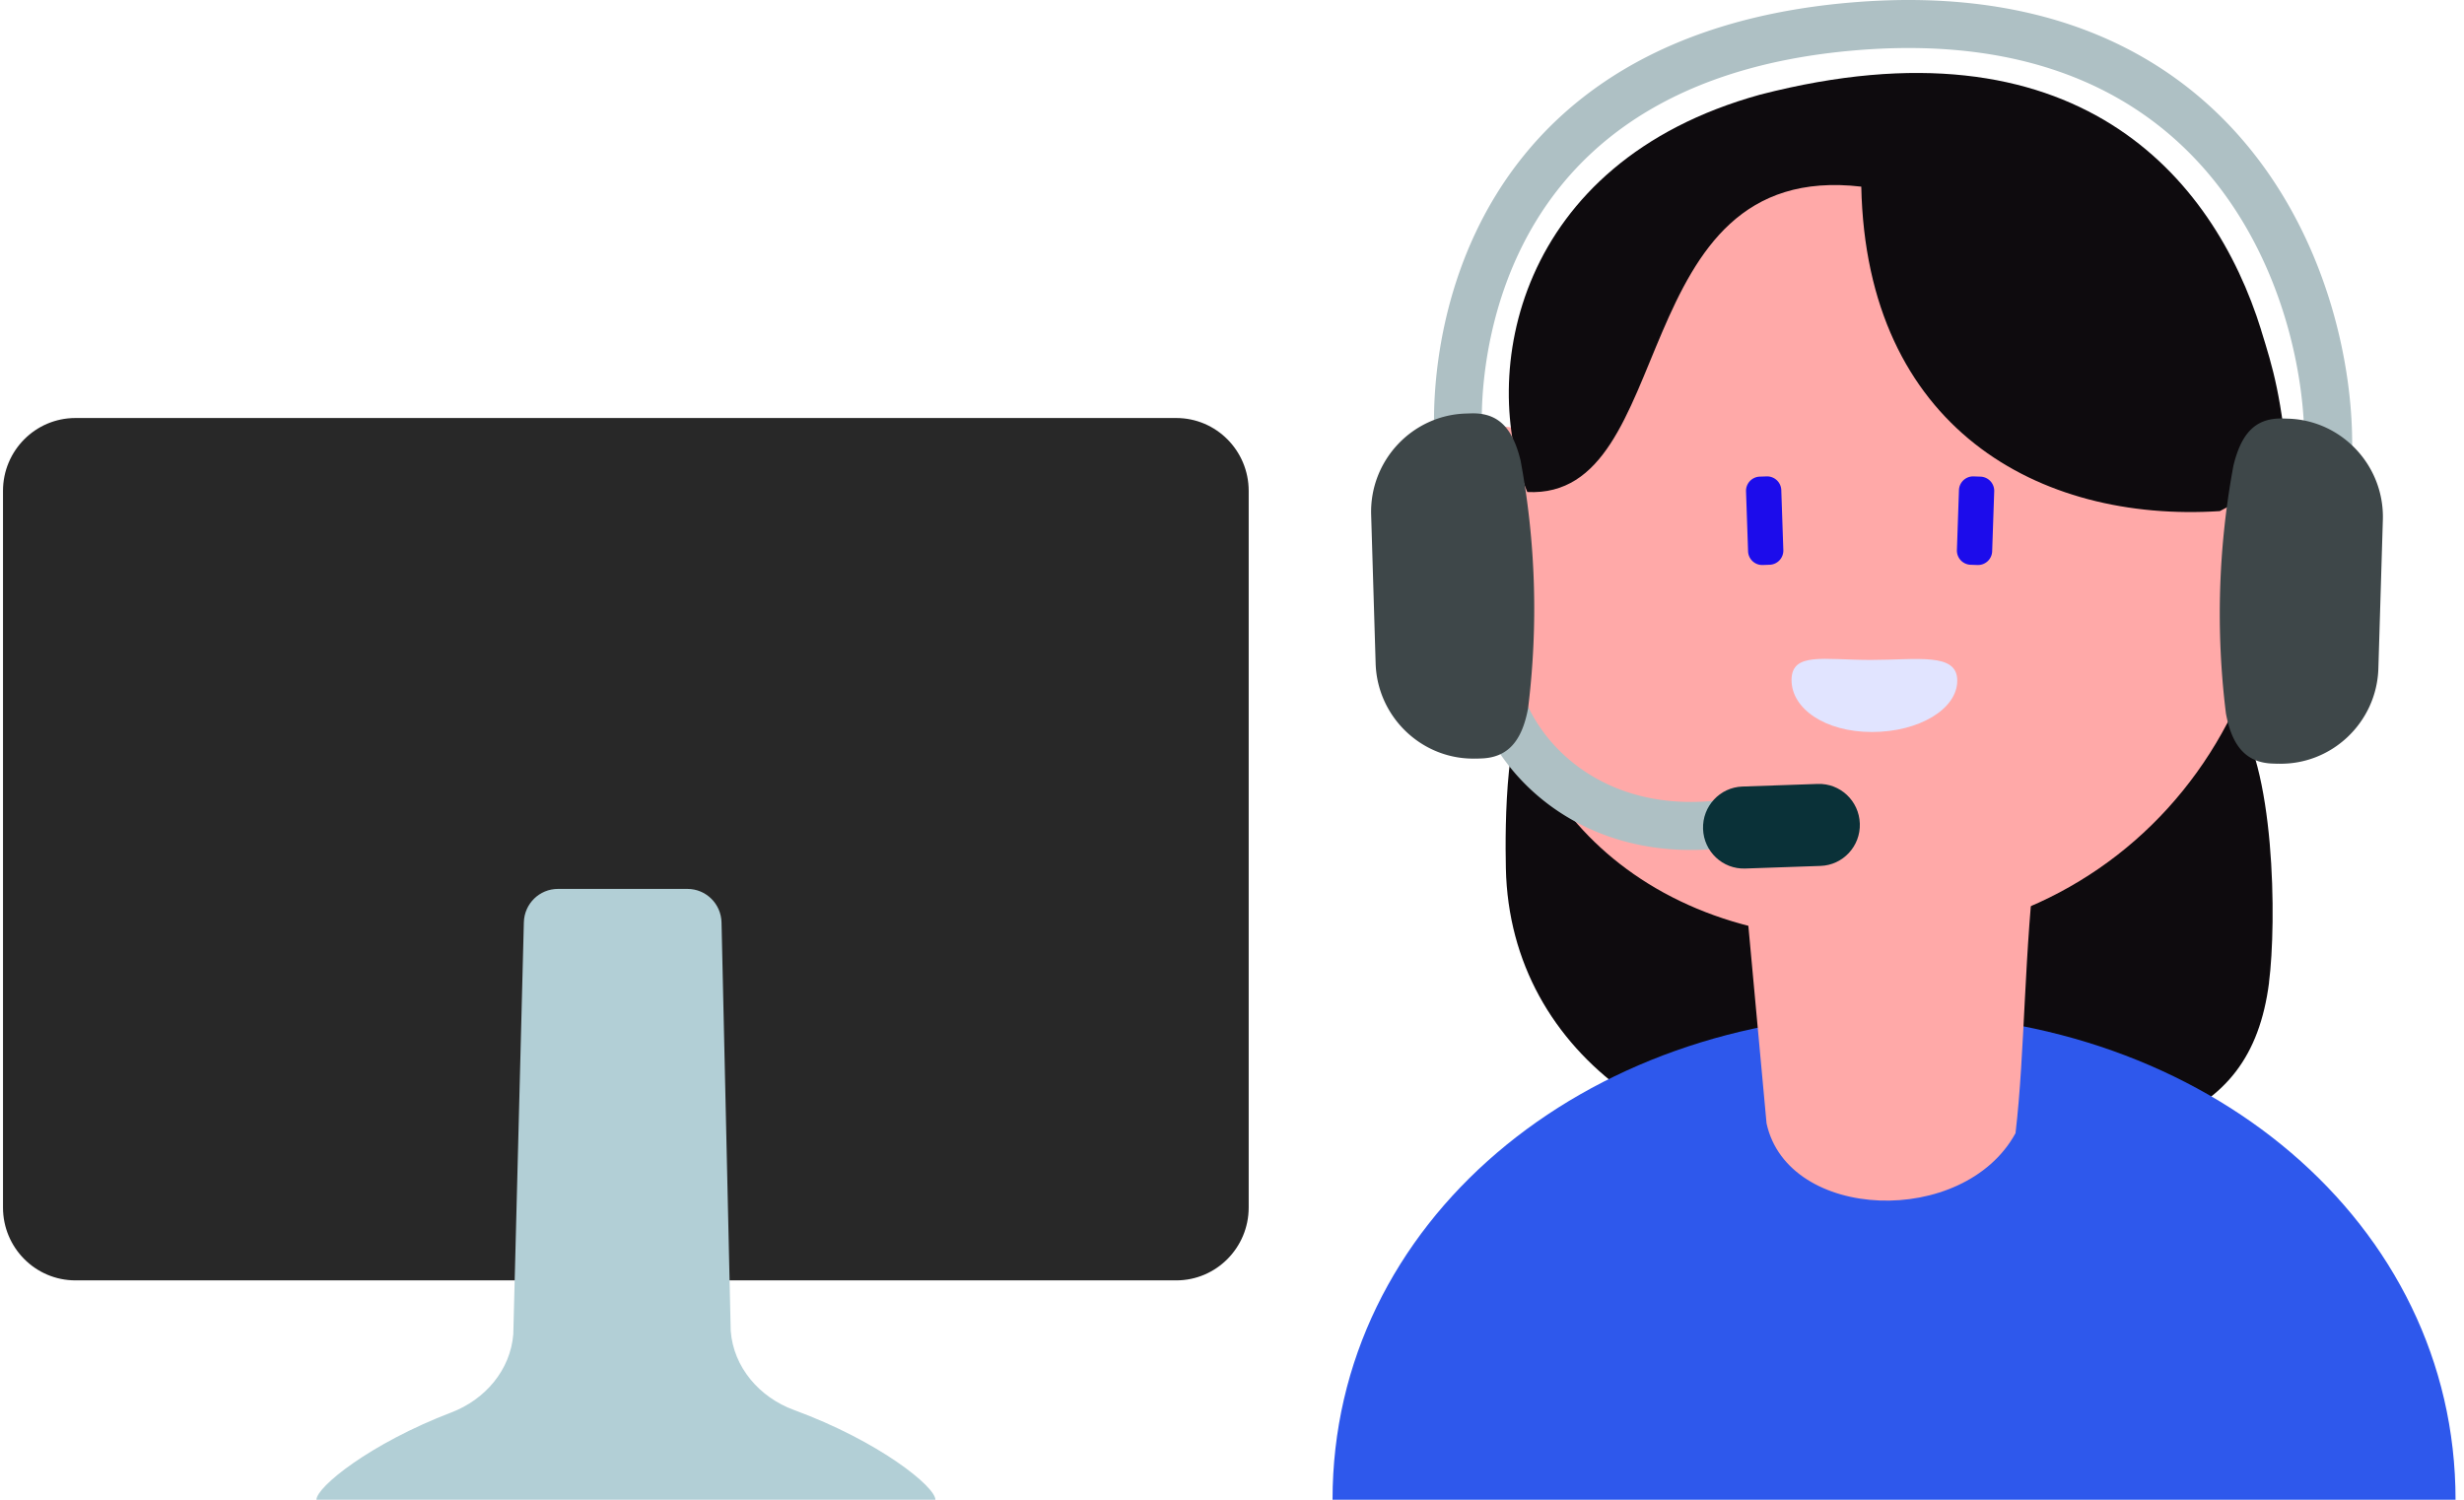
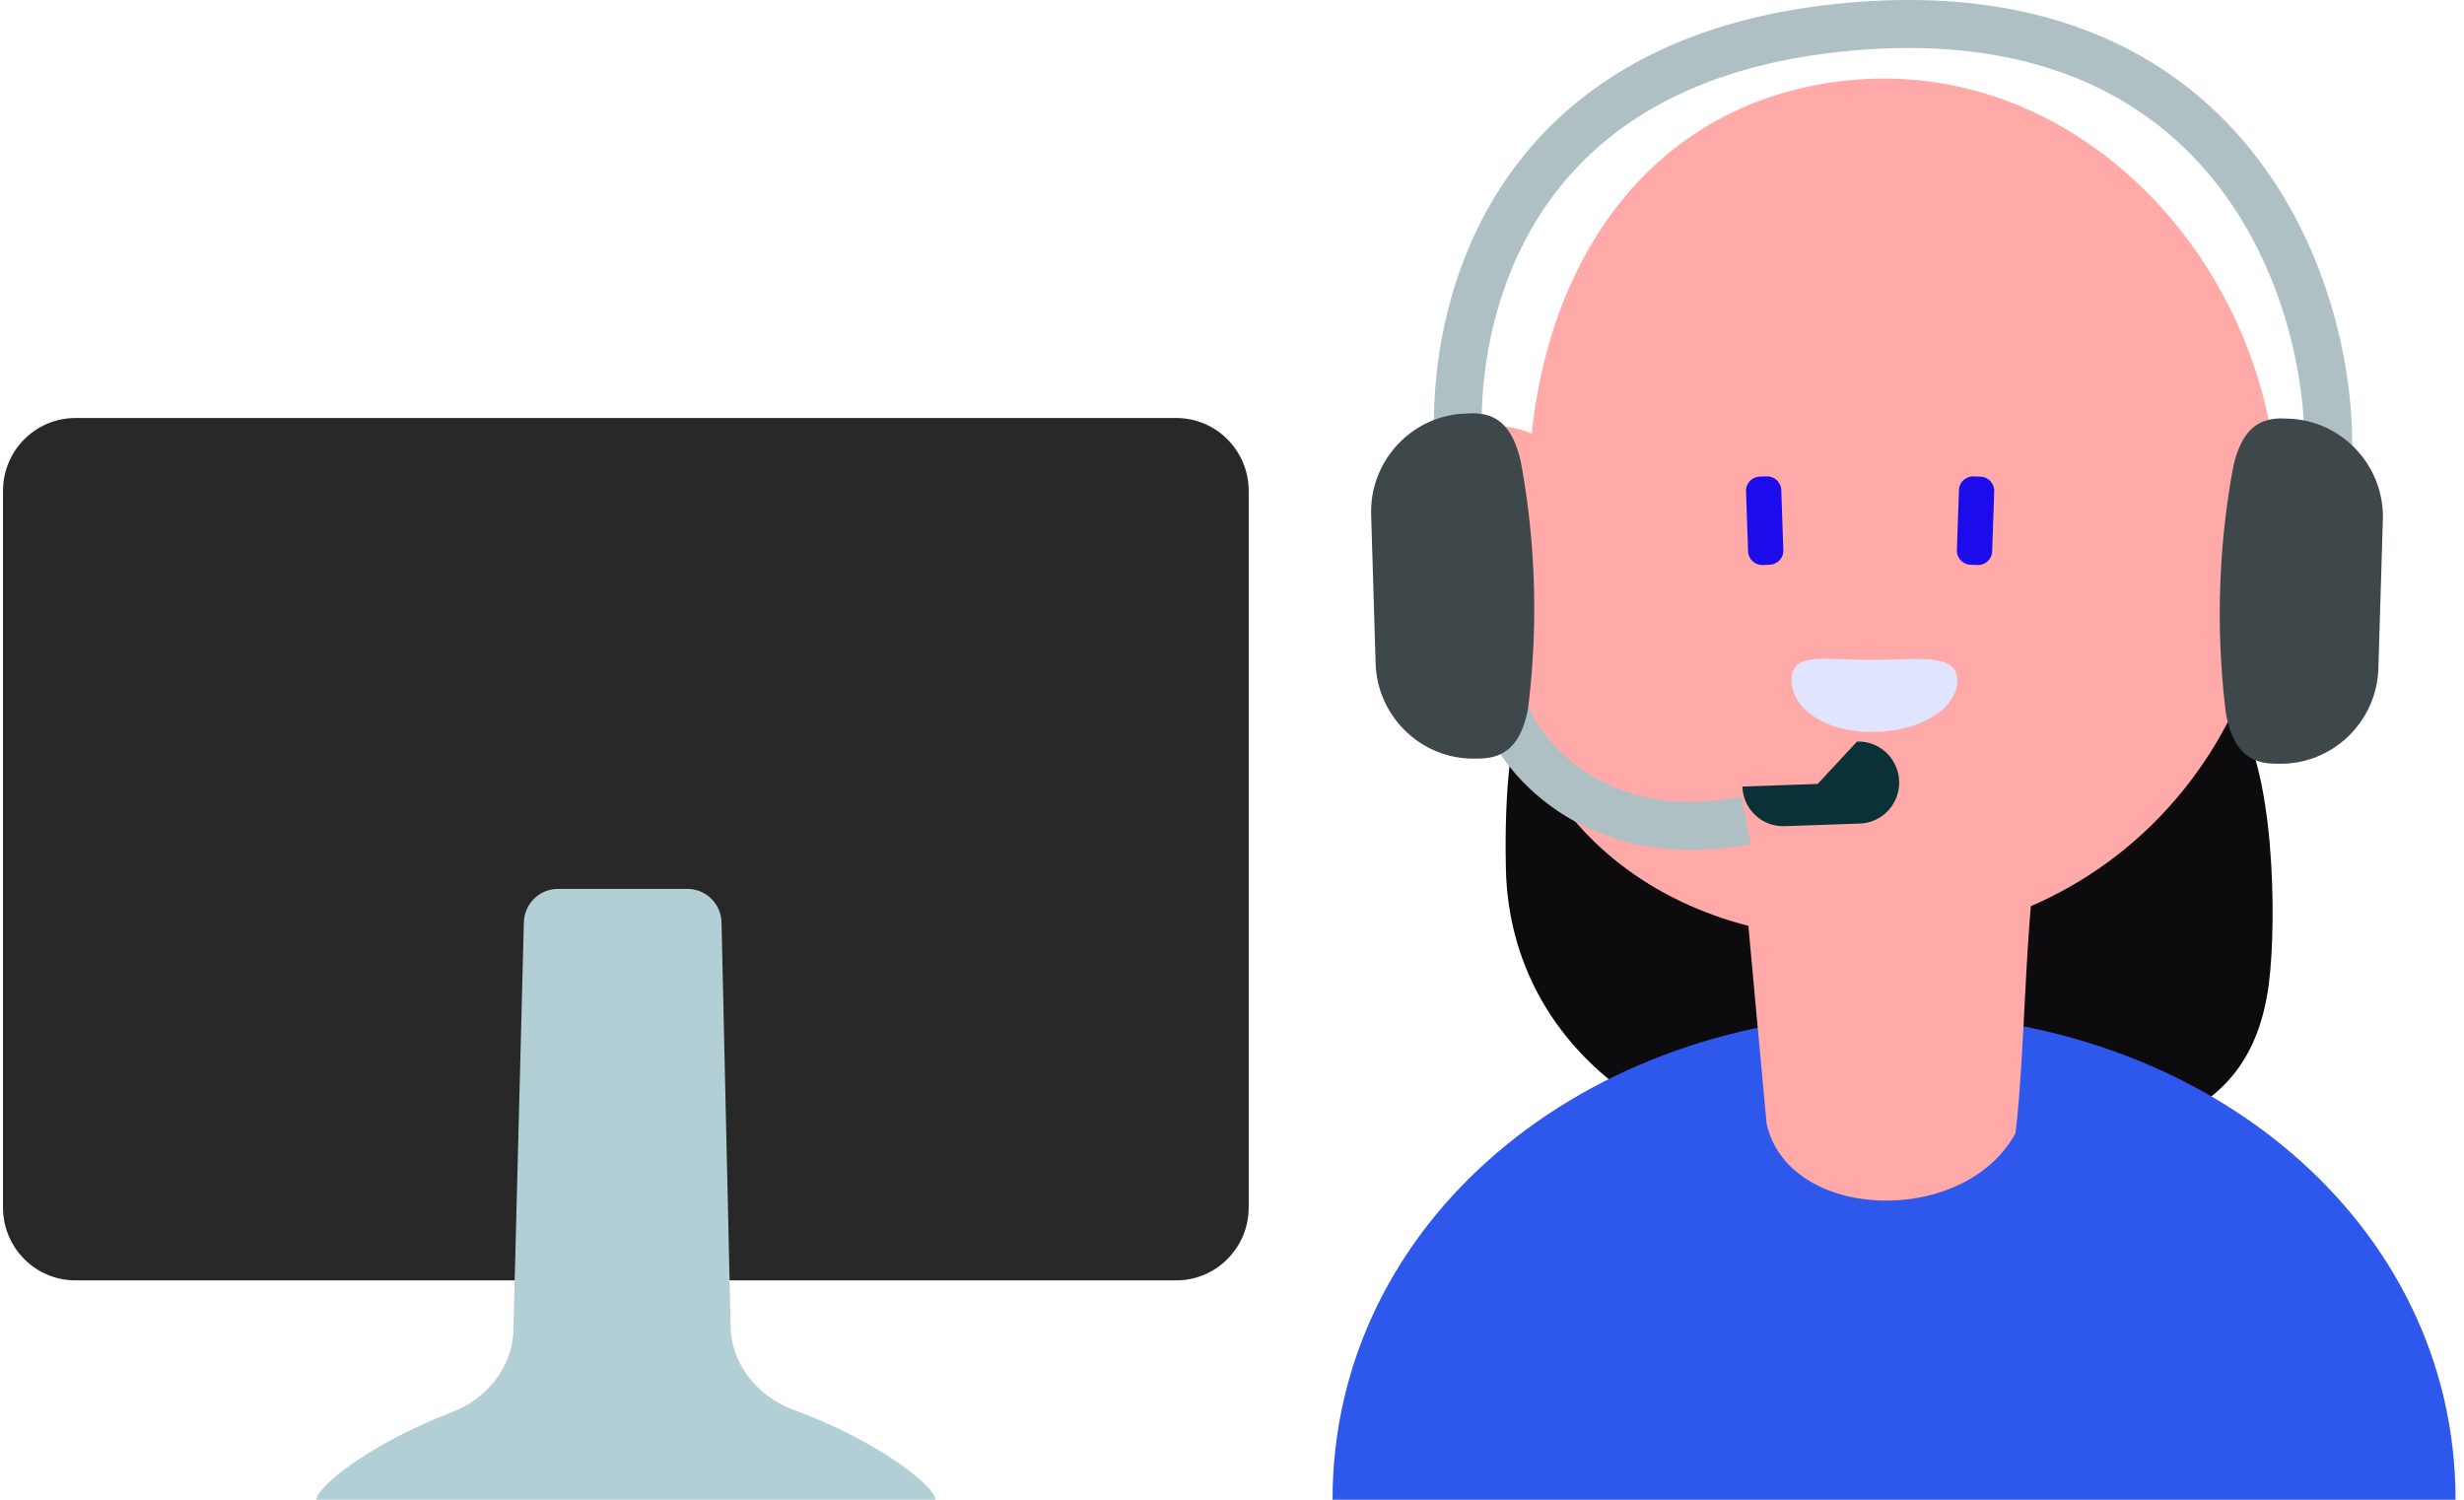
<svg xmlns="http://www.w3.org/2000/svg" width="253" height="154" viewBox="0 0 253 154" fill="none">
  <path d="M156.969 72.05c6.046-1.05 9.865-8.204 8.532-15.98-1.334-7.776-7.316-13.23-13.362-12.18-6.046 1.05-9.866 8.204-8.532 15.98 1.334 7.776 7.316 13.229 13.362 12.18z" fill="#FFA9A8" />
  <path d="M232.981 100.91c-1.955 15.175-14.007 17.135-38.251 18.542-21.437 1.243-39.695-10.83-40.11-30.287-.096-4.526-.073-15.82 3.088-19.215 7.526-8.079 24.009-5.192 39.01-3.237 12.546 1.633 26.378-1.17 32.567 6.356 4.319 5.248 4.493 21.598 3.69 27.836l.006.005z" fill="#0E0B0E" />
  <path d="M136.823 154c0-28.491 25.811-49.892 57.654-49.892 31.844 0 57.655 21.401 57.655 49.892H136.823z" fill="#2E58EC" />
  <path d="M206.95 116.362c-5.307 9.717-23.391 9.051-25.564-1.017l-2.578-27.983 30.344-.536c-1.354 11.016-1.213 21.118-2.202 29.542v-.006z" fill="#FFA9A8" />
  <path d="M233.863 50.928c.91 29.034-22.627 50.395-51.983 44.672-22.077-4.305-31.585-24.469-24.514-37.813-2.69-23.966 8.155-46.785 31.978-49.49 23.823-2.707 43.761 18.53 44.519 42.637v-.006z" fill="#FFA9A8" />
  <path d="M200.969 69.894c0 2.91-3.92 5.271-8.761 5.271-4.835 0-8.255-2.412-8.255-5.327 0-2.916 3.285-2.074 8.121-2.074 4.835 0 8.895-.785 8.895 2.124v.006z" fill="#E1E4FF" />
  <path d="m181.396 48.919-.712.024a1.46 1.46 0 0 0-1.404 1.513l.21 6.149c.028.808.701 1.44 1.504 1.412l.713-.025a1.459 1.459 0 0 0 1.403-1.512l-.21-6.15a1.458 1.458 0 0 0-1.504-1.411zM202.336 57.993l.713.025a1.459 1.459 0 0 0 1.504-1.413l.21-6.148a1.46 1.46 0 0 0-1.404-1.513l-.712-.025a1.459 1.459 0 0 0-1.504 1.412l-.21 6.15a1.46 1.46 0 0 0 1.403 1.512z" fill="#1C0CEB" />
-   <path d="M232.172 33.911c1.225 3.938 2.106 6.74 2.853 15.187-4.195 1.802-7.098 3.384-7.098 3.384-18.55 1.197-36.292-8.537-36.814-33.316-24.441-2.859-18.606 32.146-34.292 31.355-4.942-12-1.325-33.818 23.897-40.801 32.449-8.373 46.557 8.435 51.46 24.186l-.006.005z" fill="#0E0B0E" />
  <path fill-rule="evenodd" clip-rule="evenodd" d="M179.767 86.645c-16.209 3.27-26.907-6.69-28.751-16.395l4.815-.926c1.323 6.961 9.383 15.227 22.972 12.485l.964 4.836zM227.456 18.683c-6.789-8.54-18.187-15.075-36.86-13.522l-.202-2.458.202 2.458c-20.964 1.743-30.363 11.686-34.695 20.925-2.205 4.703-3.138 9.323-3.516 12.782a39.2 39.2 0 0 0-.239 4.125c-.001.49.009.866.02 1.114l.013.273.004.06.001.007c-.001-.001-.001-.003-2.444.193-2.444.196-2.444.195-2.444.193l-.001-.004v-.011l-.003-.032-.007-.105a31.18 31.18 0 0 1-.042-1.699c.003-1.13.059-2.73.269-4.653.419-3.836 1.457-9.02 3.955-14.347 5.074-10.821 16.002-21.847 38.725-23.736 20.186-1.68 33.215 5.447 41.093 15.357 7.764 9.768 10.327 21.983 10.23 30.377l-4.903-.058c.088-7.533-2.255-18.557-9.156-27.239z" fill="#AEC0C4" />
  <path d="m151.576 77.9.511-.018c2.73-.085 4.19-1.78 4.813-5.147a83.158 83.158 0 0 0-.769-25.445c-.842-3.486-2.387-4.927-5.116-4.842l-.511.017c-5.515.17-9.885 4.841-9.716 10.39l.46 15.265c.169 5.548 4.813 9.943 10.328 9.773v.006zM233.88 78.425l-.511-.017c-2.73-.085-4.19-1.78-4.813-5.147a83.189 83.189 0 0 1 .769-25.445c.843-3.486 2.387-4.927 5.117-4.842l.511.017c5.515.17 9.884 4.841 9.715 10.39l-.46 15.265c-.169 5.547-4.813 9.943-10.328 9.773v.006z" fill="#3E4749" />
-   <path d="m186.639 80.498-7.734.268c-2.31.08-4.117 2.028-4.038 4.351v.006c.08 2.323 2.016 4.141 4.326 4.062l7.734-.268c2.309-.08 4.117-2.028 4.038-4.351l-.001-.006c-.079-2.323-2.016-4.142-4.325-4.062z" fill="#0A3138" />
+   <path d="m186.639 80.498-7.734.268v.006c.08 2.323 2.016 4.141 4.326 4.062l7.734-.268c2.309-.08 4.117-2.028 4.038-4.351l-.001-.006c-.079-2.323-2.016-4.142-4.325-4.062z" fill="#0A3138" />
  <path d="M120.772 42.923H7.748c-4.11 0-7.441 3.351-7.441 7.486v73.58c0 4.134 3.331 7.486 7.44 7.486h113.025c4.109 0 7.441-3.352 7.441-7.486v-73.58c0-4.135-3.332-7.486-7.441-7.486z" fill="#282828" />
  <path d="M46.359 145.028c3.437-1.31 6.054-4.339 6.346-8.028l1.084-42.293c.05-1.91 1.6-3.43 3.499-3.43h13.299c1.898 0 3.453 1.526 3.498 3.441l.944 41.938c.28 3.757 2.97 6.836 6.486 8.124 8.745 3.209 14.53 7.875 14.53 9.22H32.492c0-1.305 5.498-5.774 13.871-8.972h-.005z" fill="#B2CFD6" />
</svg>